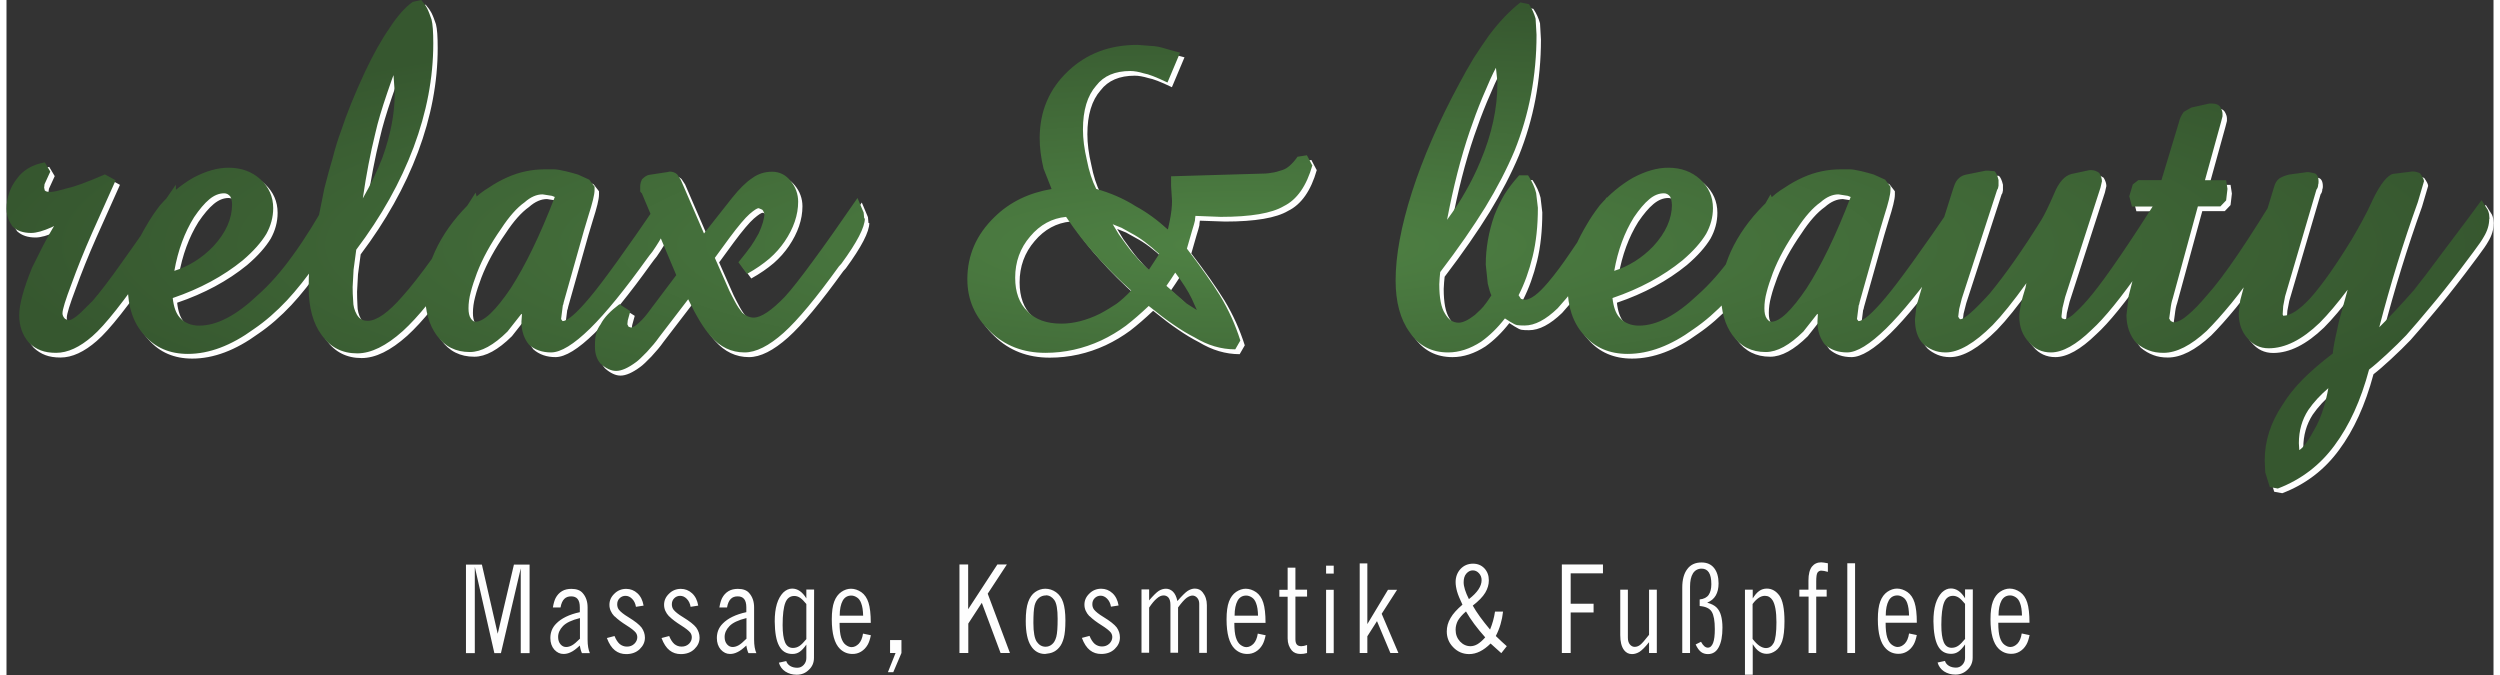
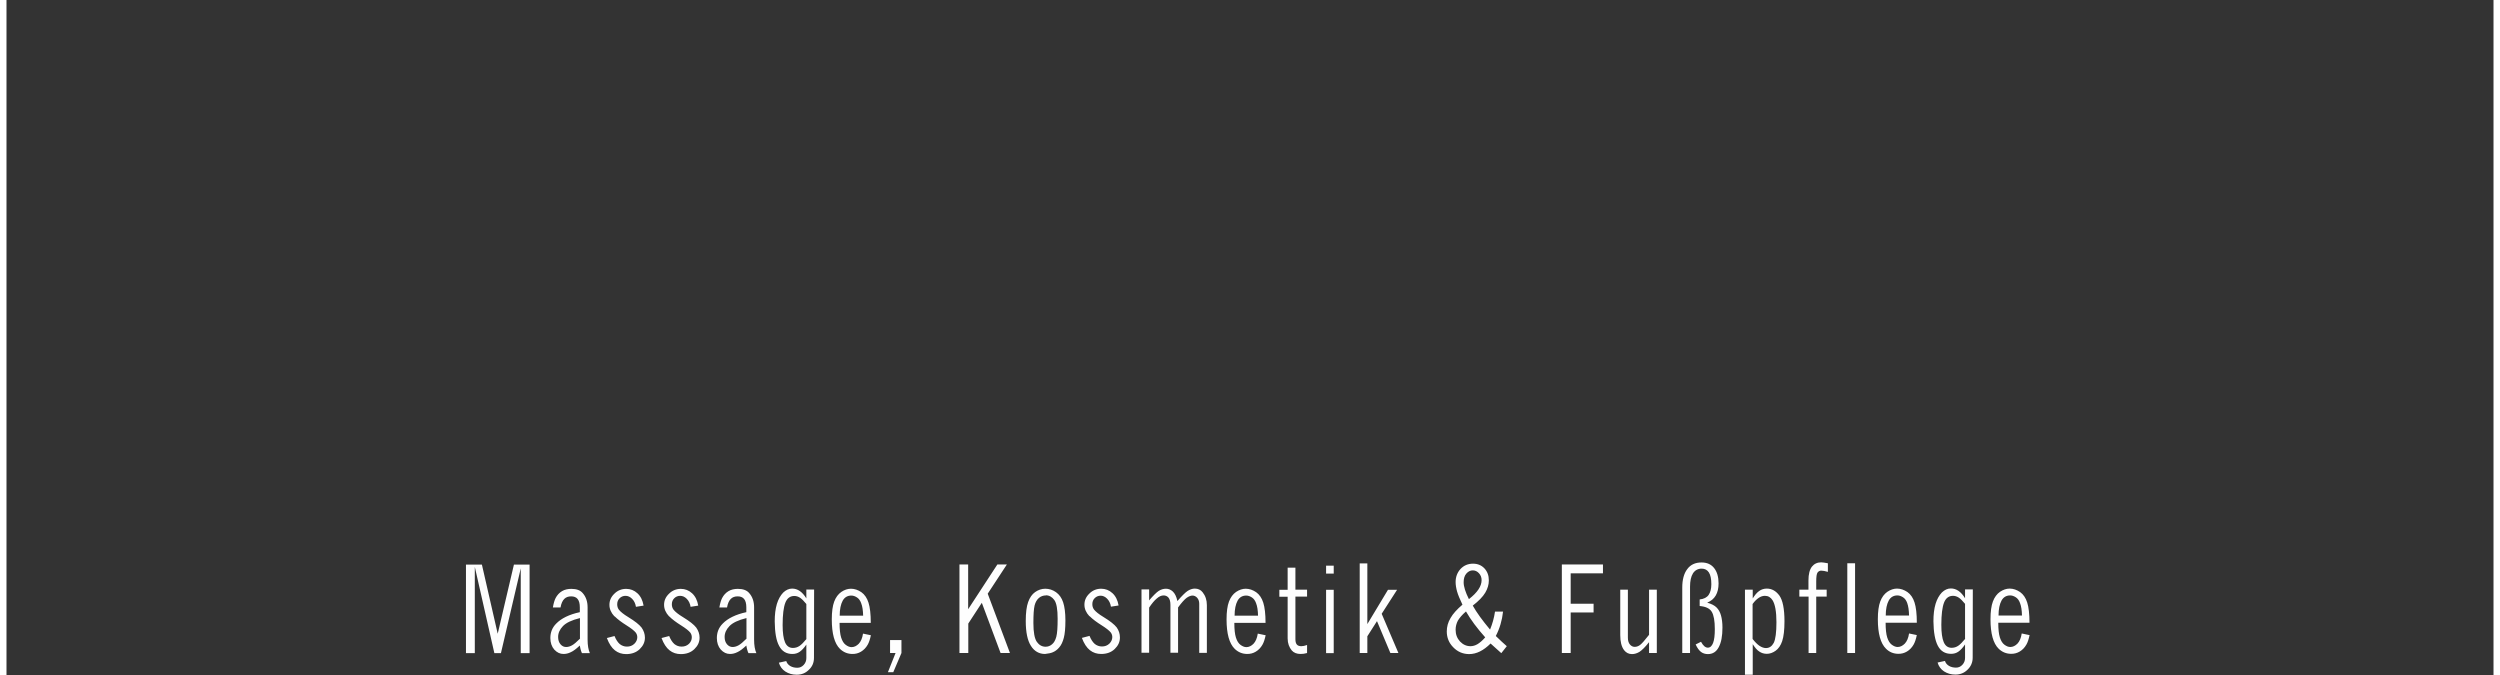
<svg xmlns="http://www.w3.org/2000/svg" xml:space="preserve" width="200px" height="54px" version="1.1" style="shape-rendering:geometricPrecision; text-rendering:geometricPrecision; image-rendering:optimizeQuality; fill-rule:evenodd; clip-rule:evenodd" viewBox="0 0 18566 5039">
  <rect x="0" y="0" width="18566" height="5039" fill="#333333" stroke="none" />
  <defs>
    <style type="text/css">
   
    .fil0 {fill:#FEFEFE;fill-rule:nonzero}
    .fil1 {fill:#FEFEFE;fill-rule:nonzero}
    .fil2 {fill:url(#id0);fill-rule:nonzero}
   
  </style>
    <radialGradient id="id0" gradientUnits="objectBoundingBox" cx="50%" cy="50%" r="50%" fx="50%" fy="50%">
      <stop offset="0" style="stop-color:#4F8244" />
      <stop offset="1" style="stop-color:#36572F" />
    </radialGradient>
  </defs>
  <g id="Ebene_x0020_1">
    <path class="fil0" d="M3430 4215l119 0 118 516 121 -516 117 0 0 661 -66 0 0 -633 -148 633 -49 0 -146 -644 0 644 -66 0 0 -661zm649 319c5,-30 12,-53 20,-69 12,-23 28,-40 48,-52 20,-12 44,-17 70,-17 38,0 66,10 84,31 25,28 37,64 37,107l0 241c0,43 6,76 17,101l-59 0c-6,-12 -12,-31 -16,-57 -27,25 -49,42 -68,50 -18,9 -36,13 -54,13 -26,0 -49,-11 -69,-33 -19,-22 -29,-51 -29,-86 0,-42 14,-78 44,-108 38,-39 97,-68 176,-85l0 -36c0,-29 -6,-50 -17,-63 -11,-13 -27,-19 -48,-19 -21,0 -38,6 -51,19 -13,13 -23,34 -28,64l-57 0zm202 233l0 -153c-61,15 -103,35 -127,60 -24,25 -36,52 -36,81 0,23 6,41 18,55 12,14 26,20 42,20 14,0 28,-4 43,-12 15,-8 35,-25 61,-51zm257 -166c-25,-27 -37,-55 -37,-86 0,-32 12,-59 37,-83 24,-24 54,-36 88,-36 32,0 60,11 84,33 24,22 39,52 46,92l-57 9c-4,-25 -14,-45 -29,-60 -15,-15 -31,-22 -49,-22 -17,0 -32,6 -44,18 -12,12 -18,27 -18,45 0,16 4,29 13,41 12,15 35,34 70,55 49,30 82,56 99,78 16,23 25,48 25,75 0,33 -13,61 -39,86 -26,25 -60,37 -101,37 -32,0 -60,-9 -84,-28 -24,-19 -44,-49 -60,-92l57 -15c11,27 24,47 39,60 15,12 33,19 54,19 22,0 40,-7 55,-21 14,-14 22,-30 22,-49 0,-13 -4,-24 -11,-34 -12,-15 -35,-33 -70,-55 -35,-22 -65,-44 -88,-67zm408 0c-25,-27 -37,-55 -37,-86 0,-32 12,-59 37,-83 24,-24 54,-36 88,-36 32,0 60,11 84,33 24,22 39,52 46,92l-57 9c-4,-25 -14,-45 -29,-60 -15,-15 -31,-22 -49,-22 -17,0 -32,6 -44,18 -12,12 -18,27 -18,45 0,16 4,29 13,41 12,15 35,34 70,55 49,30 82,56 99,78 16,23 25,48 25,75 0,33 -13,61 -39,86 -26,25 -60,37 -101,37 -32,0 -60,-9 -84,-28 -24,-19 -44,-49 -60,-92l57 -15c11,27 24,47 39,60 15,12 33,19 54,19 22,0 40,-7 55,-21 14,-14 21,-30 21,-49 0,-13 -4,-24 -11,-34 -12,-15 -35,-33 -70,-55 -35,-22 -65,-44 -88,-67zm376 -67c5,-30 12,-53 20,-69 12,-23 28,-40 48,-52 20,-12 44,-17 70,-17 38,0 66,10 84,31 25,28 37,64 37,107l0 241c0,43 6,76 17,101l-59 0c-6,-12 -12,-31 -16,-57 -27,25 -49,42 -68,50 -18,9 -36,13 -54,13 -26,0 -49,-11 -69,-33 -19,-22 -29,-51 -29,-86 0,-42 14,-78 44,-108 38,-39 97,-68 176,-85l0 -36c0,-29 -6,-50 -17,-63 -11,-13 -27,-19 -48,-19 -21,0 -38,6 -51,19 -13,13 -23,34 -28,64l-58 0zm202 233l0 -153c-61,15 -103,35 -127,60 -24,25 -36,52 -36,81 0,23 6,41 18,55 12,14 26,20 42,20 14,0 28,-4 43,-12 15,-8 35,-25 61,-51zm447 2l0 -260c-17,-21 -33,-37 -46,-46 -14,-9 -28,-14 -44,-14 -31,0 -54,17 -67,51 -13,34 -20,89 -20,166 0,58 6,101 18,129 12,28 32,42 59,42 18,0 34,-5 49,-15 15,-10 32,-28 52,-52zm0 146l0 -103c-17,25 -34,43 -50,54 -16,11 -34,16 -54,16 -45,0 -78,-20 -99,-60 -22,-40 -32,-101 -33,-183 0,-50 5,-93 16,-130 11,-36 27,-64 47,-85 21,-20 43,-30 67,-30 41,0 76,24 106,73l0 -66 58 0 -1 509c0,36 -12,66 -38,90 -25,25 -55,37 -91,37 -32,0 -60,-8 -85,-24 -24,-16 -40,-38 -48,-66l55 -12c5,16 15,28 30,37 15,9 33,13 53,13 18,0 34,-7 47,-21 13,-14 20,-31 20,-51zm482 -174c-6,30 -14,55 -24,72 -13,23 -30,40 -50,52 -20,12 -41,17 -63,17 -37,0 -68,-13 -94,-38 -41,-40 -61,-114 -61,-220 0,-57 6,-101 18,-133 12,-32 30,-56 53,-72 23,-16 48,-24 72,-24 27,0 53,9 78,26 24,17 42,43 53,78 11,34 17,85 17,151l-233 0c0,48 4,85 12,110 8,25 19,43 34,54 15,11 29,17 44,17 19,0 37,-9 53,-25 16,-17 27,-42 32,-76l58 12zm-58 -145c-1,-38 -5,-69 -15,-94 -7,-19 -17,-33 -31,-42 -14,-9 -28,-14 -42,-14 -29,0 -51,13 -65,39 -14,26 -22,63 -22,111l174 0zm201 182l85 0 0 97 -61 143 -40 0 57 -143 -41 0 0 -97zm517 -564l66 0 0 334 218 -334 71 0 -143 218 166 443 -70 0 -140 -375 -101 155 0 220 -66 0 0 -661zm640 668c-44,0 -80,-20 -105,-60 -26,-40 -39,-102 -39,-186 0,-62 6,-109 18,-142 12,-33 29,-58 52,-74 23,-16 48,-25 76,-25 29,0 56,9 80,26 24,17 42,42 53,75 11,33 17,78 17,136 0,57 -4,100 -12,130 -8,30 -19,54 -34,71 -15,18 -32,30 -50,37 -11,5 -30,9 -56,12zm7 -437c-20,0 -38,6 -53,19 -15,13 -26,32 -32,56 -6,25 -9,68 -9,131 0,70 9,117 26,141 17,24 39,36 65,36 18,0 34,-6 48,-18 15,-12 25,-31 32,-56 7,-26 10,-71 10,-135 0,-70 -8,-117 -25,-140 -17,-23 -38,-35 -63,-35zm324 155c-25,-27 -37,-55 -37,-86 0,-32 12,-59 37,-83 24,-24 54,-36 88,-36 32,0 60,11 84,33 24,22 39,52 46,92l-57 9c-4,-25 -14,-45 -29,-60 -15,-15 -31,-22 -48,-22 -17,0 -32,6 -44,18 -12,12 -18,27 -18,45 0,16 4,29 13,41 12,15 35,34 70,55 49,30 82,56 99,78 16,23 24,48 24,75 0,33 -13,61 -39,86 -26,25 -60,37 -101,37 -32,0 -60,-9 -84,-28 -24,-19 -44,-49 -60,-92l57 -15c11,27 24,47 39,60 15,12 33,19 54,19 22,0 40,-7 55,-21 14,-14 22,-30 22,-49 0,-13 -4,-24 -11,-34 -12,-15 -35,-33 -70,-55 -35,-22 -65,-44 -88,-67zm445 -117c32,-37 56,-61 73,-72 18,-11 35,-16 54,-16 19,0 36,7 51,21 15,14 27,38 34,71 34,-39 59,-64 77,-76 18,-11 35,-17 53,-17 24,0 44,9 58,27 21,26 32,58 32,96l0 357 -57 0 0 -367c0,-18 -5,-32 -15,-44 -10,-11 -22,-17 -35,-17 -13,0 -28,6 -44,17 -16,12 -38,36 -64,72l0 338 -57 0 0 -357c0,-25 -5,-43 -14,-54 -9,-11 -22,-17 -37,-17 -16,0 -33,7 -51,23 -18,15 -37,38 -57,68l0 337 -57 0 0 -473 57 0 0 81zm871 258c-6,30 -14,55 -24,72 -13,23 -30,40 -50,52 -20,12 -41,17 -63,17 -37,0 -68,-13 -94,-38 -41,-40 -61,-114 -61,-220 0,-57 6,-101 18,-133 12,-32 30,-56 53,-72 24,-16 48,-24 72,-24 27,0 53,9 78,26 24,17 42,43 53,78 11,34 17,85 17,151l-233 0c0,48 4,85 12,110 8,25 19,43 34,54 15,11 29,17 44,17 19,0 37,-9 53,-25 16,-17 27,-42 32,-76l57 12zm-57 -145c-1,-38 -5,-69 -15,-94 -7,-19 -17,-33 -31,-42 -14,-9 -28,-14 -42,-14 -29,0 -51,13 -65,39 -14,26 -22,63 -22,111l174 0zm221 -358l58 0 0 164 87 0 0 52 -87 0 0 318c0,19 4,32 11,40 7,8 18,12 33,12 12,0 27,-3 43,-9l0 60c-16,5 -33,7 -49,7 -28,0 -50,-9 -65,-26 -20,-24 -31,-54 -31,-90l0 -311 -62 0 0 -52 62 0 0 -164zm287 -15l57 0 0 59 -57 0 0 -59zm0 180l57 0 0 473 -57 0 0 -473zm251 -197l57 0 0 453 154 -256 68 0 -115 179 125 293 -60 0 -100 -238 -72 113 0 125 -57 0 0 -670zm767 308c-19,-40 -33,-73 -40,-98 -7,-25 -11,-49 -11,-71 0,-39 13,-72 37,-98 25,-26 56,-39 93,-39 35,0 63,12 85,35 22,24 33,53 33,90 0,31 -9,62 -27,92 -18,30 -49,62 -93,96 29,52 72,111 129,179 17,-41 30,-86 37,-134l60 0c-7,65 -25,126 -54,182 34,33 61,58 82,76l-41 52 -80 -72c-53,53 -106,79 -160,79 -46,0 -86,-17 -118,-50 -33,-33 -49,-73 -49,-119 0,-35 9,-68 28,-100 18,-32 48,-65 89,-100zm49 -42c63,-49 94,-96 94,-141 0,-21 -7,-38 -20,-52 -13,-14 -28,-21 -46,-21 -18,0 -34,8 -48,24 -14,16 -20,38 -20,65 0,32 13,73 39,125zm-23 93c-29,25 -48,48 -60,68 -11,21 -17,44 -17,68 0,35 11,64 33,88 22,23 48,35 78,35 17,0 35,-5 52,-15 17,-10 37,-27 58,-51 -60,-67 -108,-131 -144,-194zm715 -351l308 0 0 66 -241 0 0 227 171 0 0 65 -171 0 0 303 -66 0 0 -661zm437 188l57 0 0 359c0,21 5,38 15,50 10,12 22,18 36,18 14,0 28,-5 41,-15 13,-10 35,-35 66,-75l0 -337 58 0 0 473 -58 0 0 -81c-29,37 -53,60 -71,72 -18,11 -37,17 -56,17 -25,0 -44,-10 -59,-29 -20,-26 -29,-64 -29,-113l0 -337zm463 473l0 -489c0,-58 12,-104 37,-137 25,-34 60,-50 107,-50 41,0 72,14 94,42 22,28 33,66 33,114 0,73 -28,121 -85,144 32,9 55,21 70,36 15,15 26,34 33,59 7,25 11,55 11,91 0,64 -9,112 -28,147 -18,34 -45,51 -80,51 -20,0 -37,-5 -52,-16 -14,-11 -28,-29 -40,-56l40 -20c16,30 33,44 51,44 17,0 30,-12 39,-35 9,-23 13,-58 13,-104 0,-61 -8,-105 -23,-129 -15,-25 -45,-39 -90,-43l0 -49c31,-3 54,-15 67,-34 13,-19 20,-46 20,-80 0,-39 -6,-68 -18,-87 -12,-19 -30,-29 -54,-29 -28,0 -50,12 -65,35 -15,24 -22,57 -22,100l0 495 -57 0zm525 -406c16,-26 32,-45 49,-57 17,-12 36,-18 57,-18 37,0 68,17 94,52 25,35 38,99 38,192 0,66 -6,115 -17,148 -11,33 -28,57 -49,72 -21,15 -43,23 -66,23 -21,0 -40,-6 -56,-17 -17,-11 -33,-30 -49,-55l0 228 -58 0 0 -635 58 0 0 67zm0 39l0 262c18,23 35,40 51,51 17,11 33,17 48,17 26,0 45,-13 59,-39 13,-26 20,-78 20,-154 0,-79 -10,-134 -29,-164 -14,-22 -33,-33 -57,-33 -16,0 -31,5 -46,15 -15,10 -31,25 -45,45zm417 -106l0 -69c0,-47 9,-81 26,-103 17,-21 40,-32 69,-32 11,0 27,3 50,7l0 64c-21,-6 -38,-9 -50,-9 -11,0 -20,5 -27,14 -7,10 -10,32 -10,68l0 60 78 0 0 52 -78 0 0 421 -57 0 0 -421 -69 0 0 -52 69 0zm290 -197l58 0 0 670 -58 0 0 -670zm519 535c-6,30 -14,55 -24,72 -13,23 -30,40 -50,52 -20,12 -41,17 -63,17 -37,0 -68,-13 -93,-38 -41,-40 -61,-114 -61,-220 0,-57 6,-101 18,-133 12,-32 30,-56 53,-72 24,-16 48,-24 72,-24 27,0 53,9 78,26 24,17 42,43 53,78 11,34 17,85 17,151l-233 0c0,48 4,85 12,110 8,25 19,43 34,54 15,11 29,17 44,17 19,0 37,-9 53,-25 16,-17 27,-42 32,-76l58 12zm-58 -145c-1,-38 -5,-69 -14,-94 -7,-19 -17,-33 -31,-42 -14,-9 -28,-14 -42,-14 -29,0 -51,13 -65,39 -14,26 -22,63 -22,111l174 0zm418 173l0 -260c-17,-21 -33,-37 -46,-46 -14,-9 -28,-14 -44,-14 -31,0 -54,17 -67,51 -13,34 -20,89 -20,166 0,58 6,101 18,129 12,28 32,42 59,42 18,0 34,-5 49,-15 15,-10 32,-28 52,-52zm0 146l0 -103c-17,25 -34,43 -50,54 -16,11 -34,16 -54,16 -45,0 -78,-20 -99,-60 -21,-40 -32,-101 -33,-183 0,-50 5,-93 16,-130 11,-36 27,-64 47,-85 21,-20 43,-30 67,-30 41,0 76,24 106,73l0 -66 58 0 -1 509c0,36 -13,66 -38,90 -25,25 -55,37 -91,37 -32,0 -60,-8 -85,-24 -24,-16 -40,-38 -48,-66l55 -12c5,16 15,28 30,37 15,9 33,13 53,13 18,0 34,-7 47,-21 13,-14 20,-31 20,-51zm482 -174c-6,30 -14,55 -24,72 -13,23 -30,40 -50,52 -20,12 -41,17 -63,17 -37,0 -68,-13 -94,-38 -41,-40 -61,-114 -61,-220 0,-57 6,-101 18,-133 12,-32 30,-56 53,-72 24,-16 48,-24 72,-24 27,0 53,9 78,26 24,17 42,43 53,78 11,34 17,85 17,151l-233 0c0,48 4,85 12,110 8,25 19,43 34,54 15,11 29,17 44,17 19,0 37,-9 53,-25 16,-17 27,-42 32,-76l57 12zm-57 -145c-1,-38 -5,-69 -15,-94 -7,-19 -17,-33 -31,-42 -14,-9 -28,-14 -42,-14 -29,0 -51,13 -65,39 -14,26 -22,63 -22,111l174 0z" />
-     <path class="fil1" d="M1303 1628c0,60 -54,166 -161,316l-36 55c-194,282 -338,465 -432,546 -94,82 -184,124 -271,124 -44,0 -82,-6 -113,-18 -32,-12 -60,-30 -87,-55 -50,-56 -75,-125 -75,-208 0,-79 32,-198 96,-355 23,-46 48,-97 76,-152 28,-55 57,-108 88,-159l-17 8c-63,28 -114,43 -154,43 -58,0 -103,-15 -137,-46 -9,-13 -17,-25 -24,-38 -15,-29 -22,-62 -22,-98 0,-82 25,-156 75,-221 47,-65 117,-107 210,-124l41 69 -43 94 -4 26 5 21c7,7 20,11 41,11 24,0 66,-10 127,-28 51,-10 145,-44 281,-103l80 44c-96,213 -154,344 -176,393 -61,138 -112,266 -154,382 -44,116 -67,189 -67,218 0,14 6,28 19,41l24 11c21,0 51,-18 91,-55 37,-36 68,-67 91,-90 57,-65 128,-159 214,-281 103,-143 239,-339 407,-586l4 197 3 18zm1207 7c0,27 -2,52 -7,73 -6,25 -17,53 -30,83 -18,32 -34,63 -50,93 -20,31 -42,66 -67,105 -82,116 -158,212 -229,288 -79,84 -161,156 -248,215 -169,123 -333,185 -492,185 -136,0 -244,-47 -325,-140 -82,-90 -123,-210 -123,-360 0,-107 20,-209 60,-306 25,-56 52,-108 81,-156 26,-46 59,-95 98,-146 73,-84 155,-152 247,-206 96,-51 184,-76 265,-76 96,0 175,29 239,87 63,58 95,130 95,215 0,68 -18,132 -51,192 -38,63 -96,129 -177,198 -145,118 -319,212 -522,281 7,65 24,113 51,144 37,42 87,62 147,62 131,0 277,-76 438,-229 87,-77 174,-175 260,-295 87,-119 182,-271 284,-456l53 121 4 28zm-793 -73c0,-24 -5,-44 -13,-60 -13,-16 -28,-24 -46,-24 -38,0 -75,15 -111,45 -36,30 -74,75 -114,134 -71,114 -120,247 -147,400 110,-35 207,-96 291,-183 94,-102 140,-206 140,-313zm1864 96c0,17 -4,36 -11,57 -9,25 -25,56 -46,93 -11,24 -36,63 -74,119 -25,39 -46,70 -61,94 -83,120 -154,215 -212,284 -67,83 -129,150 -185,201 -125,112 -238,167 -341,167 -112,0 -200,-45 -264,-135 -65,-87 -98,-206 -98,-355 0,-59 1,-102 4,-131 2,-30 10,-86 24,-167l89 -444c23,-90 44,-167 64,-233 16,-64 36,-130 61,-197 42,-128 101,-274 177,-437 63,-133 123,-241 181,-324 61,-95 120,-161 177,-201l63 -14c16,18 31,38 44,62 12,24 22,52 33,84 9,35 13,93 13,178 0,256 -49,514 -147,776 -98,261 -241,516 -428,764l-20 149 -7 130c0,32 1,66 3,103 0,36 9,71 27,102 18,32 45,47 81,47 67,0 154,-61 260,-183 63,-70 137,-165 224,-286 84,-119 191,-282 322,-488l39 149 7 37zm-649 -922l-10 -144c-2,-37 -3,-59 -3,-66 5,16 9,33 13,50 -9,18 -28,69 -56,153 -40,117 -70,217 -88,298 -37,150 -69,314 -94,489 61,-107 110,-209 147,-306 60,-168 91,-326 91,-474zm1193 769l-20 -8 -70 -11c-44,0 -89,19 -134,59 -58,41 -116,107 -175,197 -80,114 -140,224 -181,331 -19,51 -35,98 -46,142 -12,44 -17,84 -17,121 0,33 5,58 17,76 11,16 23,25 34,25 64,0 152,-84 264,-250 109,-169 219,-395 329,-681zm-248 873l-104 132c-103,102 -196,153 -281,153 -105,0 -187,-41 -247,-124 -58,-79 -87,-183 -87,-309 0,-118 32,-240 96,-364 63,-121 150,-233 262,-338 33,-35 73,-65 120,-94 44,-30 90,-55 137,-76 88,-39 181,-59 279,-59 26,0 49,0 67,0 19,0 49,5 88,14 39,10 70,18 92,25 40,18 68,30 84,38l40 52 0 25c0,35 -16,98 -46,192l-33 110 -151 535c-2,14 -5,22 -7,25l-13 102 11 15c37,0 105,-59 203,-176 91,-107 267,-350 526,-730 29,46 45,73 50,80 2,9 3,20 3,32l4 34c0,51 -39,132 -116,243l-20 25 -20 27c-165,230 -306,404 -425,521 -121,118 -218,178 -291,178 -65,0 -120,-19 -164,-57 -37,-45 -57,-102 -57,-172l4 -55zm2564 -713c0,66 -58,178 -175,338l-19 21c-168,233 -305,399 -413,496 -109,97 -206,146 -291,146 -98,0 -182,-40 -253,-121 -54,-61 -109,-153 -168,-276l-217 283c-25,36 -56,72 -91,110 -38,39 -64,64 -81,76 -59,44 -109,66 -149,66 -37,0 -75,-18 -115,-53 -29,-32 -43,-75 -43,-128 0,-50 4,-84 11,-103 4,-19 15,-41 32,-65 25,-49 72,-98 140,-149l81 52 -19 69 -4 28 9 18 20 7c19,-7 31,-13 36,-18 32,-26 60,-55 84,-87l216 -287 -256 -609 -13 -15 0 -41c0,-16 5,-33 13,-50 18,-18 34,-28 50,-33l137 -21 20 -4c22,0 40,7 56,21l27 41 173 400 210 -266c54,-68 104,-117 151,-148 44,-32 94,-47 147,-47 56,0 102,23 139,69 37,45 56,98 56,155 0,99 -34,198 -101,297 -31,45 -68,88 -113,127 -47,40 -103,79 -168,115l-64 -87c40,-49 71,-89 94,-121 15,-21 34,-53 57,-94 29,-63 43,-113 43,-149 -7,-17 -12,-26 -17,-29l-26 -11c-12,0 -34,15 -68,44 -33,29 -84,89 -150,178l-109 149 109 247c13,26 27,54 43,83 16,30 34,56 53,80 27,24 56,36 84,36 56,0 134,-52 234,-156 47,-51 117,-140 210,-267 94,-127 204,-284 332,-470l46 109 4 44zm3341 -397c-44,156 -116,258 -214,306 -89,53 -246,80 -471,80l-231 -8 43 0c-2,15 -4,28 -4,37 -2,12 -10,38 -22,77l-38 132c101,132 184,249 248,352 64,106 114,217 151,334l-38 66c-105,0 -206,-30 -305,-90 -51,-26 -102,-57 -154,-93 -51,-34 -113,-81 -187,-141 -61,58 -118,107 -171,148 -56,41 -117,78 -183,109 -134,62 -273,93 -418,93 -165,0 -303,-53 -412,-160 -113,-107 -170,-237 -170,-389 0,-180 68,-335 204,-466 112,-110 254,-180 425,-208l-60 -152c-19,-79 -29,-155 -29,-227 0,-201 71,-367 212,-501 138,-131 310,-197 518,-197l130 10c18,2 35,6 51,10 49,14 94,27 137,38l-94 223c-85,-41 -143,-63 -175,-68 -40,-12 -74,-18 -102,-18 -114,0 -199,36 -255,109 -66,75 -99,184 -99,328 0,70 10,146 29,227 16,83 39,155 70,216 109,31 208,74 294,129 83,45 164,104 241,175l14 -66c11,-53 17,-103 17,-150l-7 -109 0 -73 649 -19c42,0 75,-2 99,-7 23,-2 51,-10 87,-22 34,-12 71,-44 109,-98l70 -11 39 74zm-863 1081l-39 -87c-27,-55 -68,-119 -122,-192l-32 49 -34 50 151 132 77 49zm-281 -418c-72,-67 -141,-120 -210,-156 -34,-19 -58,-32 -70,-39 -13,-5 -36,-14 -67,-27 15,25 30,50 46,76 7,10 25,34 53,73 19,27 44,59 77,95 25,30 56,62 94,96l36 -55 41 -63zm-210 272c-42,-37 -88,-80 -137,-129 -49,-49 -92,-94 -128,-136 -75,-82 -148,-176 -220,-284 -104,10 -194,58 -268,146 -75,87 -112,190 -112,308 0,109 31,193 93,252 58,61 142,91 251,91 91,0 187,-24 287,-73 49,-26 91,-52 127,-76 32,-24 68,-56 108,-98zm3612 -548c0,53 -34,135 -101,247l-15 18c-63,102 -120,186 -171,250 -55,69 -102,124 -140,166 -89,86 -171,129 -247,129 -25,0 -43,-1 -56,-3 -12,-2 -29,-11 -52,-25l-39 -25c-56,72 -116,130 -178,174 -82,53 -164,80 -246,80 -123,0 -219,-50 -286,-149 -71,-97 -106,-227 -106,-389 0,-185 41,-405 122,-659 82,-255 199,-524 352,-808 32,-61 69,-126 111,-196 36,-55 73,-111 113,-167 74,-99 152,-181 234,-245l63 13c23,33 39,69 50,108l7 121c0,306 -55,594 -164,865 -57,136 -130,277 -219,423 -89,144 -201,306 -336,483l-4 41 -3 50c0,102 14,175 42,218 26,46 60,69 102,69 32,0 72,-19 122,-58 36,-33 57,-54 63,-62 16,-19 36,-47 60,-84 -9,-19 -18,-48 -27,-87l-15 -143c0,-121 21,-242 63,-364 24,-61 50,-114 77,-160 29,-46 65,-93 109,-142l67 0c30,46 50,90 60,132l13 110c0,135 -13,257 -39,363 -26,107 -61,204 -105,290l18 27 27 7c45,0 103,-44 177,-132 51,-60 107,-135 168,-226 60,-87 150,-223 267,-407 25,41 40,68 46,84 5,14 9,26 13,36l4 27zm-876 -999l-12 -115c-23,41 -56,115 -101,222 -36,87 -67,171 -94,250 -67,196 -123,417 -170,663 54,-73 102,-146 140,-215 40,-70 77,-144 109,-222 85,-201 127,-395 127,-583zm2094 979c0,27 -2,52 -7,73 -6,25 -17,53 -30,83 -18,32 -34,63 -50,93 -20,31 -42,66 -67,105 -82,116 -158,212 -229,288 -79,84 -161,156 -248,215 -169,123 -333,185 -492,185 -136,0 -244,-47 -325,-140 -82,-90 -123,-210 -123,-360 0,-107 20,-209 60,-306 25,-56 52,-108 81,-156 26,-46 59,-95 98,-146 73,-84 155,-152 247,-206 96,-51 184,-76 265,-76 96,0 175,29 239,87 63,58 95,130 95,215 0,68 -18,132 -51,192 -38,63 -96,129 -177,198 -145,118 -319,212 -522,281 7,65 24,113 51,144 37,42 87,62 147,62 131,0 277,-76 438,-229 87,-77 174,-175 260,-295 87,-119 182,-271 284,-456l53 121 3 28zm-793 -73c0,-24 -5,-44 -13,-60 -13,-16 -28,-24 -46,-24 -38,0 -75,15 -111,45 -36,30 -74,75 -114,134 -71,114 -120,247 -147,400 110,-35 207,-96 291,-183 94,-102 140,-206 140,-313zm1334 -57l-20 -8 -70 -11c-44,0 -89,19 -134,59 -58,41 -116,107 -175,197 -79,114 -140,224 -181,331 -19,51 -35,98 -46,142 -12,44 -17,84 -17,121 0,33 5,58 17,76 11,16 23,25 34,25 64,0 152,-84 264,-250 109,-169 219,-395 329,-681zm-248 873l-104 132c-103,102 -196,153 -281,153 -105,0 -187,-41 -247,-124 -58,-79 -87,-183 -87,-309 0,-118 32,-240 96,-364 63,-121 150,-233 262,-338 33,-35 73,-65 120,-94 44,-30 90,-55 137,-76 88,-39 181,-59 279,-59 26,0 49,0 67,0 19,0 49,5 88,14 39,10 70,18 92,25 40,18 68,30 84,38l40 52 0 25c0,35 -16,98 -46,192l-33 110 -151 535c-2,14 -5,22 -7,25l-13 102 11 15c37,0 105,-59 203,-176 91,-107 267,-350 526,-730 29,46 45,73 50,80 2,9 4,20 4,32l4 34c0,51 -39,132 -116,243l-20 25 -20 27c-165,230 -306,404 -425,521 -121,118 -218,178 -291,178 -65,0 -120,-19 -164,-57 -37,-45 -57,-102 -57,-172l3 -55zm2634 -768c0,37 -15,87 -46,150 -30,62 -78,143 -144,240l-20 34c-156,223 -281,377 -375,462 -116,113 -218,170 -305,170 -66,0 -121,-25 -164,-76 -48,-51 -72,-115 -72,-190 0,-49 15,-121 46,-217l7 -34c-98,136 -182,241 -252,313 -136,136 -253,204 -351,204 -35,0 -67,-6 -95,-18 -28,-12 -52,-27 -73,-46 -41,-43 -61,-104 -61,-183l11 -99 39 -133 233 -736 13 -37c16,-42 46,-68 88,-76l144 -29 20 0 46 4c11,9 22,32 30,66l0 42c-2,16 -5,25 -10,30l-264 812 -20 79 -7 57c5,11 10,17 16,19 29,0 103,-64 220,-193 116,-141 245,-324 385,-549 25,-41 56,-106 94,-193 35,-87 79,-136 130,-149l134 -28 17 0c18,0 37,7 57,21 13,22 20,43 20,62l-11 48 -264 817 -20 82 -7 60c0,7 1,13 3,16l18 7c24,-2 53,-21 87,-55 35,-32 78,-78 126,-138 110,-136 279,-385 509,-747 29,47 45,73 50,80 2,11 5,23 10,38l7 14zm845 41c0,67 -56,184 -168,348l-7 7c-73,112 -144,209 -212,292 -70,85 -132,154 -185,207 -118,109 -225,164 -323,164 -42,0 -77,-6 -108,-18 -33,-12 -64,-30 -94,-55 -49,-56 -74,-126 -74,-209l17 -146 57 -221 127 -443 -160 0 -20 -77 26 -88 41 -32 173 0 129 -427c7,-30 19,-58 38,-83l56 -32 134 -30 20 0c31,0 51,9 63,27 11,19 16,35 16,49l0 19 -11 43 -120 434 158 0 10 65 -10 86 -43 45 -168 0 -188 688c-7,19 -13,47 -17,84l-9 65 11 18 20 10c30,0 67,-18 109,-55 40,-33 88,-82 144,-149 126,-139 313,-416 562,-830l4 215 3 27zm1537 18c0,44 -13,89 -41,135 -12,22 -37,59 -77,112 -42,56 -74,98 -96,128 -90,118 -166,213 -228,286 -63,76 -122,145 -178,208 -40,42 -88,89 -143,140 -55,51 -100,90 -134,116 -61,229 -147,417 -257,565 -109,149 -251,257 -424,323l-60 -11 -34 -110 -4 -90c0,-144 44,-281 133,-414 40,-66 91,-129 151,-190 61,-61 135,-125 224,-193 2,-21 6,-50 13,-87 7,-34 18,-85 33,-152l65 -237c-77,102 -146,184 -209,247 -132,127 -258,190 -380,190 -65,0 -119,-26 -161,-78 -42,-47 -63,-109 -63,-184l11 -95 36 -135 217 -716c7,-25 19,-45 37,-59 18,-12 42,-22 74,-30l134 -18 13 0 36 7c25,4 37,27 37,65 0,10 -1,16 -4,21 0,15 -5,28 -13,38l-234 796 -14 73 -4 62 4 10c54,0 122,-44 204,-133 90,-102 194,-250 312,-444 23,-39 48,-84 76,-135 28,-51 53,-101 74,-149 31,-65 60,-113 87,-146 27,-32 50,-49 68,-52l144 -18c20,0 39,5 57,14 19,27 29,47 29,59l-46 156c-109,303 -205,614 -288,934 80,-79 165,-171 257,-275 47,-58 120,-154 219,-288 143,-189 239,-318 288,-386 26,42 42,66 46,73 4,9 8,20 10,32l4 34zm-1200 1263c-60,51 -111,106 -151,164 -47,73 -70,155 -70,247l4 52c31,-17 74,-78 130,-185 37,-73 67,-166 87,-277z" />
-     <path class="fil2" d="M1270 1593c0,60 -54,166 -161,316l-36 55c-194,282 -338,465 -432,546 -94,82 -184,124 -271,124 -44,0 -82,-6 -113,-18 -32,-12 -60,-30 -87,-55 -50,-56 -75,-125 -75,-208 0,-79 32,-198 96,-355 23,-46 48,-97 76,-152 28,-55 57,-108 88,-159l-17 9c-63,28 -114,43 -154,43 -58,0 -103,-15 -137,-46 -9,-13 -17,-25 -24,-38 -15,-29 -22,-62 -22,-98 0,-82 25,-156 75,-221 47,-66 117,-107 210,-124l41 69 -43 94 -3 26 5 21c7,7 20,11 41,11 24,0 66,-10 127,-28 51,-10 145,-44 281,-103l80 44c-96,213 -154,344 -176,393 -61,138 -112,266 -154,382 -44,116 -67,189 -67,218 0,14 6,28 19,41l24 11c21,0 51,-18 91,-55 37,-36 68,-67 91,-90 57,-66 128,-159 214,-281 103,-143 239,-339 407,-586l4 197 3 18zm1207 7c0,27 -2,52 -7,73 -6,25 -17,53 -30,83 -18,32 -34,63 -50,93 -20,31 -42,66 -67,105 -82,116 -158,212 -229,288 -79,84 -161,156 -248,215 -169,123 -333,185 -492,185 -136,0 -244,-47 -325,-140 -82,-90 -123,-210 -123,-360 0,-107 20,-209 60,-306 25,-56 52,-108 81,-156 26,-46 59,-95 98,-146 73,-84 155,-152 247,-206 96,-51 184,-76 265,-76 96,0 175,29 239,87 63,58 95,130 95,215 0,68 -18,132 -51,192 -38,63 -96,129 -177,198 -145,118 -319,212 -522,281 7,65 24,113 51,144 37,42 87,62 147,62 131,0 277,-76 438,-229 87,-77 174,-175 260,-295 87,-119 182,-271 284,-456l53 121 4 28zm-793 -73c0,-24 -5,-44 -13,-60 -13,-16 -28,-24 -46,-24 -38,0 -75,15 -111,45 -36,30 -74,75 -114,134 -71,114 -120,247 -147,400 110,-35 207,-96 291,-183 94,-102 140,-206 140,-313zm1864 96c0,17 -3,36 -11,57 -9,25 -25,56 -46,93 -11,24 -36,63 -74,119 -25,39 -46,70 -61,94 -83,120 -154,215 -212,284 -67,83 -129,150 -185,201 -125,112 -238,167 -341,167 -112,0 -200,-45 -264,-135 -65,-87 -98,-206 -98,-355 0,-59 1,-102 4,-131 2,-30 10,-86 24,-167l89 -444c23,-90 44,-167 64,-233 16,-64 36,-130 61,-197 42,-128 101,-274 177,-437 63,-133 123,-241 181,-324 61,-95 120,-161 177,-201l63 -14c16,18 31,38 44,62 12,24 22,52 33,84 9,35 13,93 13,178 0,256 -49,514 -147,776 -98,261 -241,516 -428,764l-20 149 -7 130c0,32 1,66 4,103 0,36 9,71 27,102 18,32 45,47 81,47 67,0 154,-61 260,-183 63,-70 137,-165 224,-286 84,-119 191,-282 322,-488l39 149 7 37zm-649 -922l-10 -144c-2,-37 -4,-59 -4,-66 5,16 9,33 13,50 -9,18 -28,69 -56,153 -40,117 -70,217 -88,298 -37,150 -69,314 -94,489 61,-107 110,-209 147,-306 60,-168 91,-326 91,-474zm1193 769l-20 -8 -70 -11c-44,0 -89,19 -134,59 -58,41 -116,107 -175,197 -80,114 -140,224 -181,331 -19,51 -35,98 -46,142 -12,44 -17,84 -17,121 0,33 5,58 17,76 11,16 23,25 34,25 64,0 152,-84 264,-250 109,-169 219,-395 329,-681zm-248 873l-104 132c-103,102 -196,153 -281,153 -105,0 -187,-41 -247,-124 -58,-79 -87,-183 -87,-309 0,-118 32,-240 96,-364 63,-121 150,-233 262,-338 33,-35 73,-66 120,-94 44,-30 90,-55 137,-76 88,-39 181,-59 279,-59 26,0 49,0 67,0 19,0 49,5 88,14 39,10 70,18 92,25 40,18 68,30 84,38l40 52 0 25c0,35 -16,98 -46,192l-33 110 -151 535c-2,14 -5,22 -7,25l-13 102 11 15c37,0 105,-59 203,-176 91,-107 267,-350 526,-730 29,46 45,73 50,80 2,9 3,20 3,32l4 34c0,51 -39,132 -116,243l-20 25 -20 27c-165,230 -306,404 -425,521 -121,118 -218,178 -291,178 -65,0 -120,-19 -164,-57 -37,-45 -57,-103 -57,-172l4 -55zm2564 -713c0,66 -58,178 -175,338l-19 21c-168,233 -305,399 -413,496 -109,97 -206,146 -291,146 -98,0 -182,-40 -253,-121 -54,-61 -109,-153 -168,-276l-217 283c-25,36 -56,72 -91,110 -38,39 -64,64 -81,76 -59,44 -109,66 -149,66 -37,0 -75,-18 -115,-53 -29,-32 -43,-75 -43,-128 0,-50 3,-84 11,-103 4,-19 15,-41 32,-65 25,-49 72,-98 140,-149l81 52 -19 69 -3 29 9 18 20 7c19,-7 31,-13 36,-18 32,-26 60,-55 84,-87l216 -287 -256 -609 -13 -15 0 -41c0,-16 5,-33 13,-50 18,-18 34,-29 50,-33l137 -21 20 -4c22,0 40,7 56,21l27 41 173 400 210 -266c54,-68 104,-117 151,-148 44,-32 94,-47 147,-47 56,0 102,23 139,69 37,45 56,98 56,155 0,99 -34,198 -101,297 -31,45 -68,88 -113,127 -47,40 -103,79 -168,115l-64 -87c40,-49 71,-89 94,-121 15,-21 34,-53 57,-94 29,-63 43,-113 43,-149 -7,-17 -12,-26 -17,-29l-26 -11c-12,0 -34,15 -68,44 -33,29 -84,89 -150,178l-109 149 109 247c13,26 27,54 43,83 16,30 34,56 53,80 27,24 56,36 84,36 56,0 134,-52 234,-156 47,-51 117,-140 210,-267 94,-127 204,-284 332,-470l46 109 4 44zm3341 -397c-44,156 -116,258 -214,306 -89,53 -246,80 -471,80l-231 -9 43 0c-2,15 -4,28 -4,37 -2,12 -10,38 -22,77l-38 132c101,132 184,249 248,352 64,106 114,217 151,334l-38 66c-105,0 -206,-30 -305,-90 -51,-26 -102,-57 -154,-93 -51,-34 -113,-81 -187,-141 -61,58 -118,107 -171,148 -56,41 -117,78 -183,109 -134,62 -273,93 -418,93 -165,0 -303,-53 -412,-160 -113,-107 -170,-237 -170,-389 0,-180 68,-335 204,-466 112,-110 254,-179 425,-208l-60 -152c-19,-79 -29,-155 -29,-227 0,-201 71,-368 212,-501 138,-131 310,-196 518,-196l130 10c18,2 35,6 51,10 49,14 94,27 137,38l-94 223c-85,-41 -143,-63 -175,-68 -40,-12 -74,-18 -102,-18 -114,0 -199,36 -255,109 -66,75 -99,184 -99,328 0,70 10,146 29,227 16,83 39,155 70,216 109,31 208,74 294,129 83,45 164,104 241,175l14 -66c11,-53 17,-103 17,-150l-7 -109 0 -73 649 -19c42,0 75,-2 99,-7 23,-2 51,-10 87,-22 34,-12 71,-44 109,-98l70 -11 39 74zm-863 1081l-39 -87c-27,-55 -68,-119 -122,-192l-32 49 -34 50 151 132 77 49zm-281 -418c-72,-67 -141,-120 -210,-156 -34,-19 -58,-32 -70,-39 -13,-5 -36,-14 -67,-27 15,25 30,50 46,76 7,10 25,34 53,73 19,27 44,59 77,95 25,30 56,62 94,96l36 -55 41 -63zm-210 272c-42,-37 -88,-80 -137,-129 -49,-49 -92,-94 -128,-136 -75,-82 -148,-176 -220,-284 -104,10 -194,58 -268,146 -75,87 -112,190 -112,308 0,109 31,193 93,252 58,61 142,91 251,91 91,0 187,-24 287,-73 49,-26 91,-52 127,-76 32,-24 68,-56 108,-98zm3612 -548c0,53 -34,135 -101,247l-15 18c-63,102 -120,186 -171,250 -55,69 -102,124 -140,166 -89,86 -171,129 -247,129 -25,0 -43,-1 -56,-3 -12,-2 -29,-11 -52,-25l-39 -25c-56,72 -116,130 -178,174 -82,53 -164,80 -246,80 -123,0 -219,-50 -286,-149 -71,-97 -106,-227 -106,-389 0,-185 41,-405 122,-659 82,-255 199,-524 352,-808 32,-61 69,-126 111,-196 36,-55 73,-111 113,-167 74,-99 152,-181 234,-245l63 13c23,33 39,69 50,108l7 121c0,306 -55,594 -164,865 -57,136 -130,277 -219,423 -89,144 -201,306 -336,483l-4 41 -3 50c0,102 14,175 42,218 26,46 60,69 102,69 32,0 72,-19 122,-58 36,-33 57,-54 63,-62 16,-19 36,-47 60,-84 -9,-19 -18,-48 -27,-87l-15 -143c0,-121 21,-242 63,-364 24,-61 50,-114 77,-160 29,-46 65,-93 109,-142l67 0c30,46 50,90 60,132l13 110c0,135 -13,257 -39,363 -26,107 -61,204 -105,290l18 27 27 7c45,0 103,-44 177,-132 51,-60 107,-135 168,-226 60,-87 150,-223 267,-407 25,41 40,69 46,84 5,14 9,26 13,36l3 27zm-876 -999l-12 -115c-23,41 -56,115 -101,222 -36,87 -67,171 -94,250 -67,196 -123,417 -170,663 54,-73 102,-146 140,-215 40,-70 77,-144 109,-222 85,-201 127,-395 127,-583zm2094 979c0,27 -2,52 -7,73 -6,25 -17,53 -30,83 -18,32 -34,63 -50,93 -20,31 -42,66 -67,105 -82,116 -158,212 -229,288 -79,84 -161,156 -248,215 -169,123 -333,185 -492,185 -136,0 -244,-47 -325,-140 -82,-90 -123,-210 -123,-360 0,-107 20,-209 60,-306 25,-56 52,-108 81,-156 26,-46 59,-95 98,-146 73,-84 155,-152 247,-206 96,-51 184,-76 265,-76 96,0 175,29 239,87 63,58 95,130 95,215 0,68 -18,132 -51,192 -38,63 -96,129 -177,198 -145,118 -319,212 -522,281 7,65 24,113 51,144 37,42 87,62 147,62 131,0 277,-76 438,-229 87,-77 174,-175 260,-295 87,-119 182,-271 284,-456l53 121 3 28zm-793 -73c0,-24 -5,-44 -13,-60 -13,-16 -28,-24 -46,-24 -38,0 -75,15 -110,45 -36,30 -74,75 -114,134 -71,114 -120,247 -147,400 110,-35 207,-96 291,-183 94,-102 140,-206 140,-313zm1334 -57l-20 -8 -70 -11c-44,0 -89,19 -134,59 -58,41 -116,107 -175,197 -79,114 -140,224 -181,331 -19,51 -35,98 -46,142 -12,44 -17,84 -17,121 0,33 5,58 17,76 11,16 23,25 34,25 64,0 152,-84 264,-250 109,-169 219,-395 329,-681zm-248 873l-104 132c-103,102 -196,153 -281,153 -105,0 -187,-41 -247,-124 -58,-79 -87,-183 -87,-309 0,-118 32,-240 96,-364 63,-121 150,-233 262,-338 33,-35 73,-66 120,-94 44,-30 90,-55 137,-76 88,-39 181,-59 279,-59 26,0 49,0 67,0 19,0 49,5 88,14 39,10 70,18 92,25 40,18 68,30 84,38l40 52 0 25c0,35 -16,98 -46,192l-33 110 -151 535c-2,14 -5,22 -7,25l-13 102 11 15c37,0 105,-59 203,-176 91,-107 267,-350 526,-730 29,46 45,73 50,80 2,9 4,20 4,32l4 34c0,51 -39,132 -116,243l-20 25 -20 27c-165,230 -306,404 -425,521 -121,118 -218,178 -291,178 -65,0 -120,-19 -164,-57 -37,-45 -57,-103 -57,-172l3 -55zm2634 -768c0,37 -15,87 -46,150 -30,62 -78,143 -144,240l-20 34c-156,223 -281,377 -375,462 -116,113 -218,170 -305,170 -66,0 -121,-25 -164,-76 -48,-51 -72,-115 -72,-190 0,-49 15,-121 46,-217l7 -34c-98,136 -182,241 -252,313 -136,136 -253,204 -351,204 -35,0 -67,-6 -95,-18 -28,-12 -52,-27 -73,-46 -41,-43 -61,-104 -61,-183l11 -99 39 -133 233 -736 13 -37c16,-42 46,-68 88,-76l144 -29 20 0 46 4c11,9 22,32 30,66l0 42c-2,16 -5,25 -10,30l-264 812 -20 79 -7 57c5,11 10,17 16,19 29,0 103,-64 220,-193 116,-141 245,-324 385,-549 25,-41 56,-106 94,-193 35,-87 79,-136 130,-149l134 -29 17 0c18,0 37,7 57,21 13,22 20,43 20,62l-11 48 -264 817 -20 82 -7 60c0,7 1,13 4,16l18 7c24,-2 53,-21 87,-55 35,-32 78,-78 126,-138 110,-136 279,-385 509,-747 29,47 45,73 50,80 2,11 5,23 10,38l7 14zm845 41c0,67 -56,184 -168,348l-7 7c-73,112 -144,209 -212,292 -70,85 -132,154 -185,207 -118,109 -225,164 -323,164 -42,0 -77,-6 -108,-18 -33,-12 -64,-30 -94,-55 -49,-56 -74,-126 -74,-209l17 -146 57 -221 127 -443 -160 0 -20 -77 26 -88 41 -32 173 0 129 -427c7,-30 19,-58 38,-83l56 -32 134 -30 20 0c31,0 51,9 63,27 11,19 16,35 16,49l0 19 -11 43 -120 434 158 0 10 65 -10 86 -43 45 -168 0 -188 688c-7,19 -13,47 -17,84l-9 65 11 18 20 10c30,0 67,-18 109,-55 40,-33 88,-82 144,-149 126,-139 313,-416 562,-830l4 215 3 27zm1537 18c0,44 -13,89 -41,135 -12,22 -37,59 -77,112 -42,56 -74,98 -96,128 -90,118 -166,213 -228,286 -63,76 -122,145 -178,208 -40,42 -88,89 -143,140 -55,51 -100,90 -134,116 -61,229 -147,417 -257,565 -109,149 -251,257 -424,323l-60 -11 -34 -110 -4 -90c0,-144 44,-281 133,-414 40,-66 91,-129 151,-190 61,-61 135,-125 224,-193 2,-21 6,-50 13,-87 7,-34 18,-85 33,-152l65 -237c-77,102 -146,184 -209,247 -132,127 -258,190 -380,190 -66,0 -119,-26 -161,-78 -42,-47 -63,-109 -63,-184l11 -95 36 -135 218 -716c7,-25 19,-45 37,-59 18,-12 42,-22 74,-30l134 -18 13 0 36 7c25,4 37,27 37,65 0,10 -1,16 -3,21 0,15 -5,28 -13,38l-234 796 -14 73 -4 62 4 10c54,0 122,-44 204,-133 90,-102 194,-250 312,-444 23,-39 48,-84 76,-135 28,-51 53,-101 74,-149 31,-65 60,-113 87,-146 27,-32 50,-49 68,-52l144 -18c20,0 39,5 57,14 19,27 29,47 29,59l-46 156c-109,303 -205,614 -288,934 80,-79 165,-171 257,-275 47,-58 120,-154 219,-288 143,-189 239,-318 288,-386 26,42 42,66 46,73 4,9 8,20 10,32l3 34zm-1200 1263c-60,51 -111,106 -151,164 -47,73 -70,155 -70,247l3 52c31,-17 74,-78 130,-185 37,-73 67,-166 87,-277z" />
  </g>
</svg>